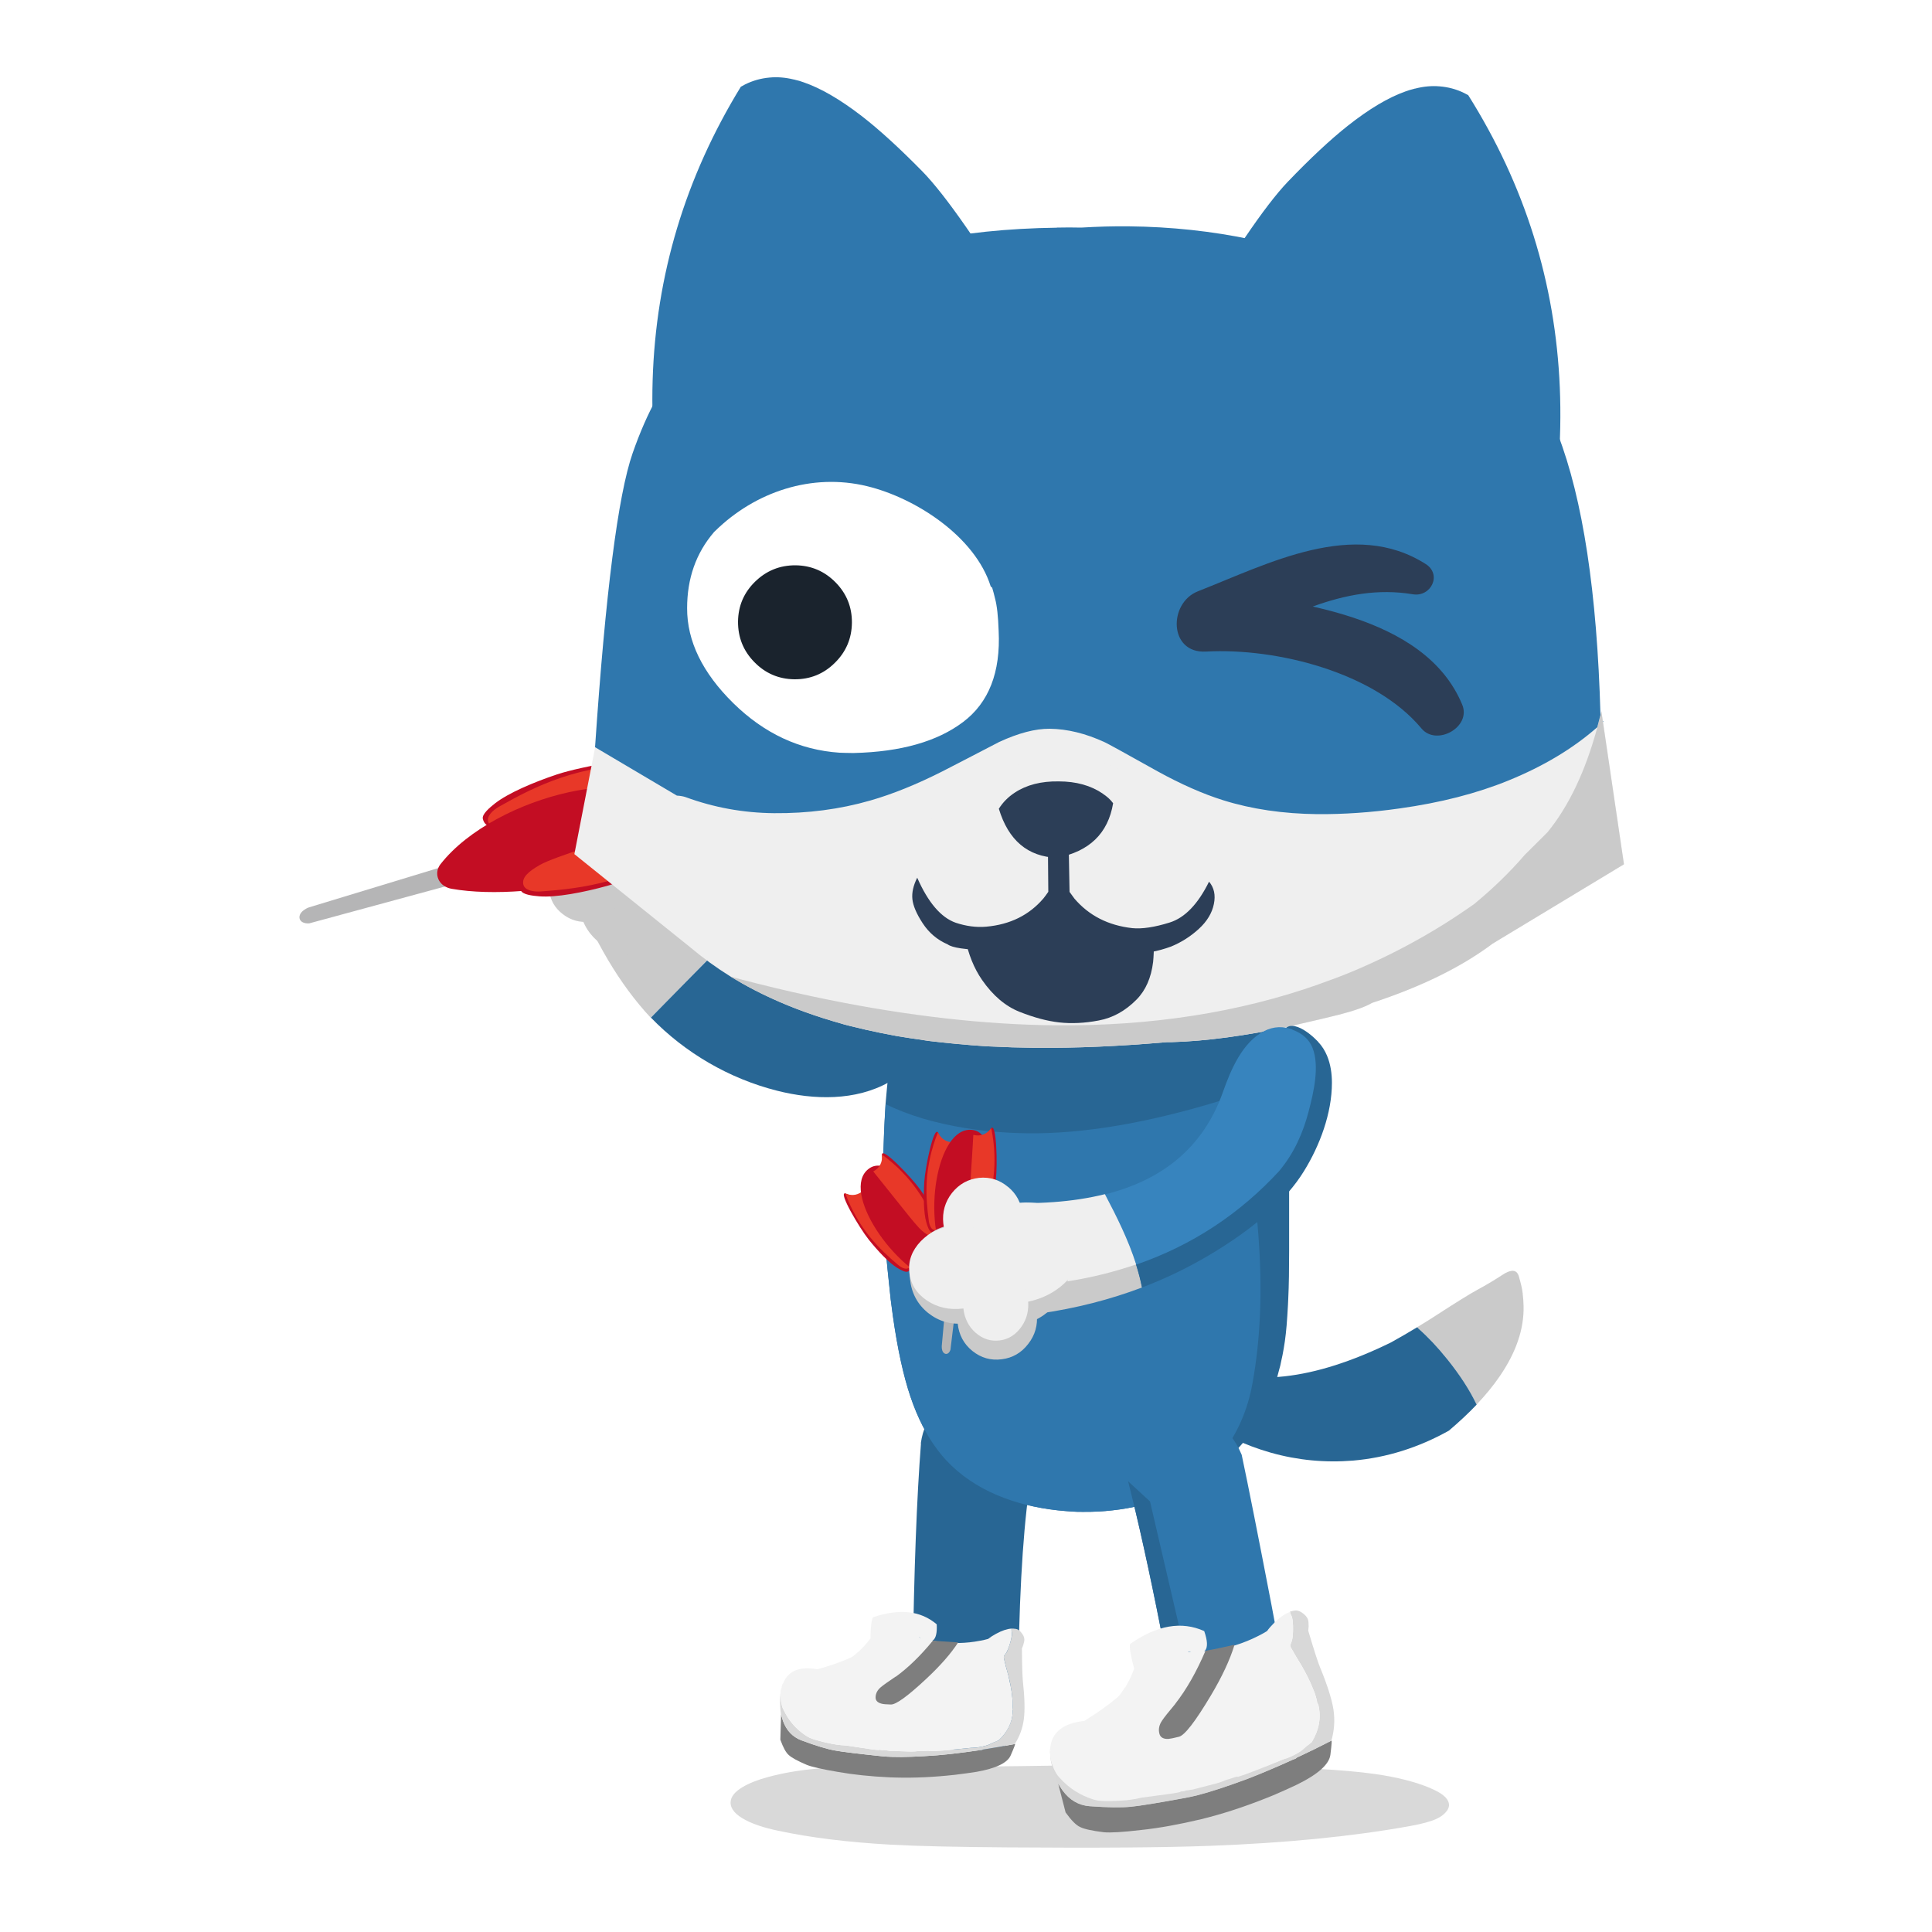
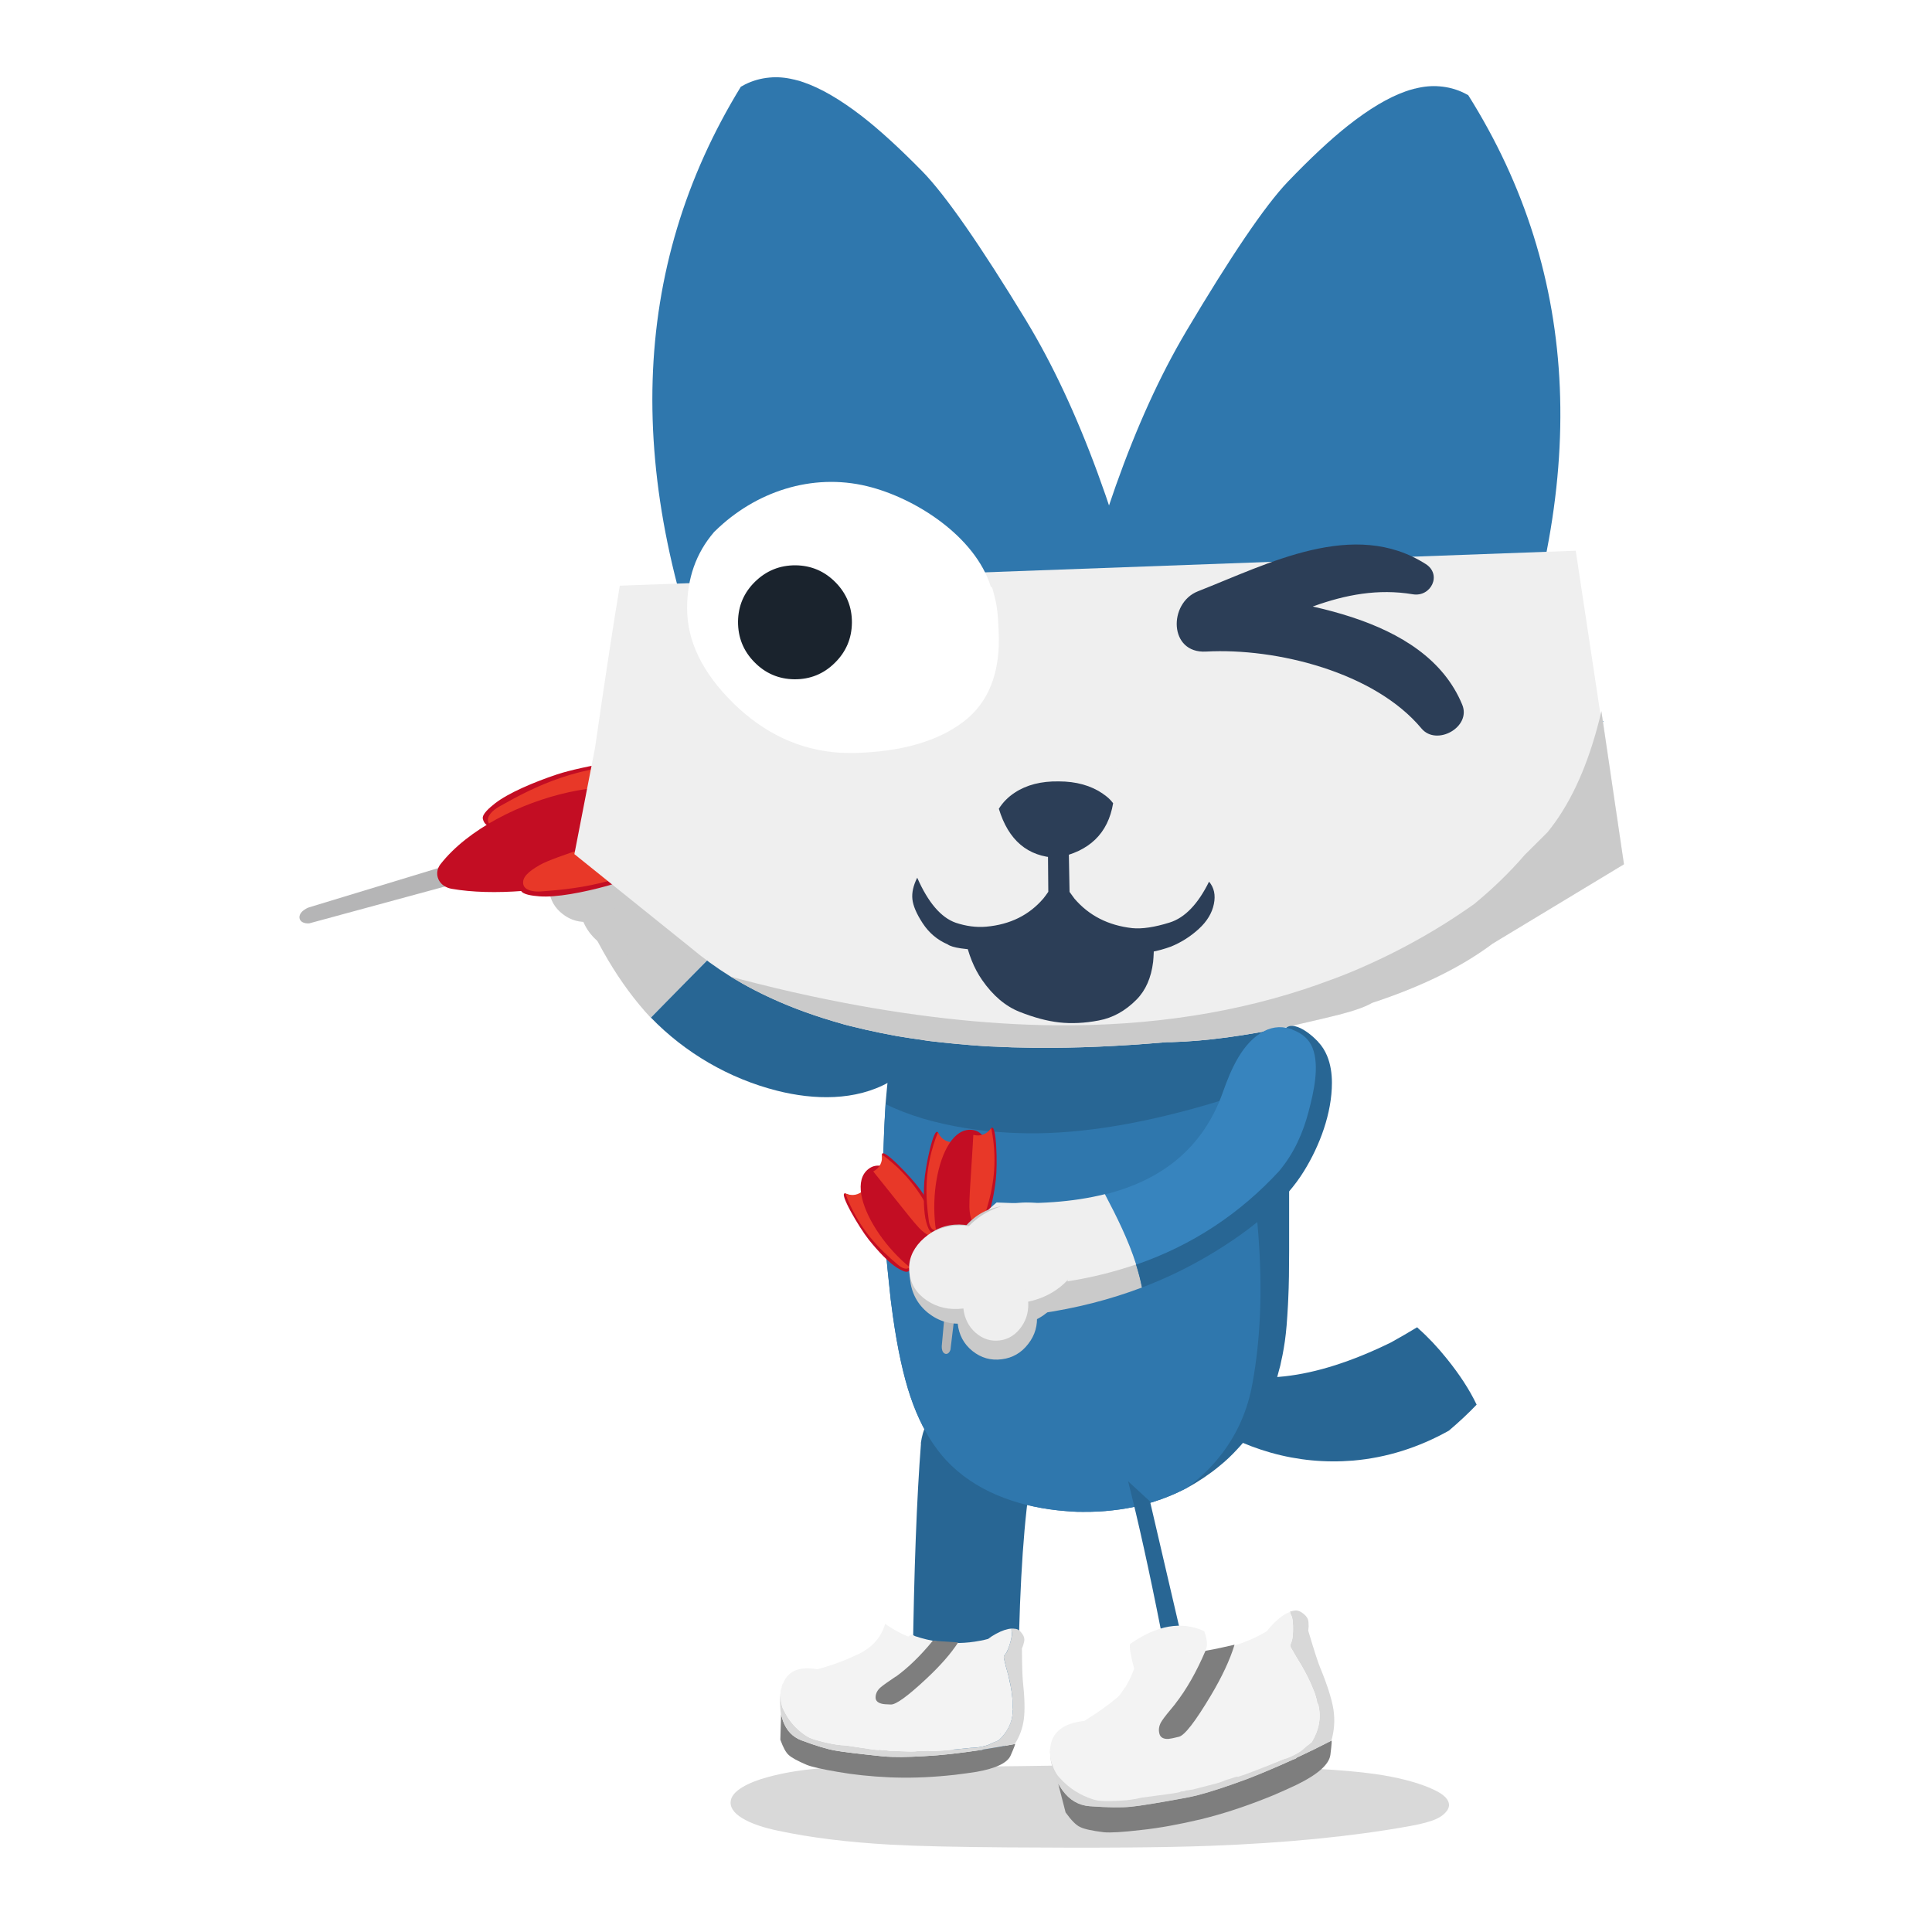
<svg xmlns="http://www.w3.org/2000/svg" fill="none" height="200" viewBox="0 0 200 200" width="200">
  <clipPath id="a">
    <path d="m31 8h137.12v183.27h-137.12z" />
  </clipPath>
  <path d="m0 0h200v200h-200z" fill="#fff" />
  <g clip-path="url(#a)">
    <path d="m60.47 89.9c1.88-2.3 4.73-2.95 8.55-1.95.59 4.27 1.66 8.74 4.4 11.21-1.98 2.08-4.01 4.13-6.07 6.18-3.19-3.42-5.87-7.94-8.05-13.58.34-.71.73-1.33 1.17-1.85z" fill="#cacaca" />
    <path d="m73.43 99.19c4.17 3.42 9.7 5.14 15.08 4.68 2.91-.25 7.81.21 6.68 4.53-.42 1.6-1.73 2.82-3.17 3.63-3.46 1.94-7.74 1.85-11.58.88-4.94-1.25-9.52-3.91-13.06-7.57 2.02-2.05 4.04-4.1 6.05-6.15z" fill="#286694" />
    <g fill="#cacaca">
      <path d="m69.03 91.18c-.81 1-1.85 1.57-3.12 1.71-1.25.14-2.4-.18-3.42-.96-1.02-.79-1.61-1.8-1.78-3.06-.17-1.28.16-2.44.97-3.47.82-1.02 1.88-1.61 3.18-1.76 1.33-.15 2.5.18 3.52.99 1.01.83 1.58 1.88 1.71 3.16.12 1.26-.22 2.38-1.05 3.38z" />
      <path d="m70.06 96.76c-.98 1.21-2.24 1.9-3.77 2.07-1.52.17-2.9-.21-4.14-1.17-1.23-.95-1.95-2.17-2.15-3.69-.2-1.55.18-2.94 1.16-4.2 1-1.24 2.28-1.95 3.85-2.13 1.6-.18 3.02.22 4.26 1.2 1.21 1 1.9 2.28 2.06 3.83.15 1.52-.27 2.88-1.26 4.08z" />
      <path d="m72.81 87.96c.83.66 1.28 1.52 1.37 2.57.09 1.04-.21 1.96-.9 2.78-.67.81-1.54 1.27-2.6 1.4-1.05.12-1.99-.14-2.81-.77-.84-.64-1.32-1.48-1.43-2.51-.11-1.05.18-1.99.85-2.83.69-.83 1.57-1.31 2.65-1.43 1.09-.12 2.04.14 2.86.8z" />
      <path d="m63.21 88.66c.83.66 1.28 1.52 1.37 2.57.09 1.04-.21 1.96-.9 2.78-.67.81-1.54 1.27-2.6 1.4-1.05.12-1.99-.14-2.81-.77-.84-.64-1.32-1.48-1.43-2.51-.11-1.05.18-1.99.85-2.83.69-.83 1.57-1.31 2.65-1.43 1.09-.12 2.04.14 2.86.8z" />
    </g>
    <path d="m65.8 82.09c-.58-1.17.02-2.01.93-2.98.74-1.13-6.59.23-9.05 1.05s-5.07 1.94-6.43 3c-.6.47-1.36 1.13-1.27 1.59.1.51.52 1.02 1.95 1.09s4.12-.14 5.27-.45c3.44-.91 8.59-3.3 8.59-3.3z" fill="#c30d23" />
    <path d="m66.22 82.43c-.58-1.17-.39-2.35.52-3.33-3.24 0-6.18.57-8.64 1.4s-4.49 1.9-6.43 3c-.69.39-1.33 1.02-1.12 1.6.26.7 1.16.85 2.57.74.86-.06 2.93-.61 4.54-1.06 3.65-1.02 8.55-2.35 8.55-2.35z" fill="#e83828" />
    <path d="m55.47 86.79-23.45 7.13c-.24.07-.46.21-.66.37-.61.49-.48 1.35.64 1.3l24.41-6.63-.94-2.15z" fill="#b5b5b6" />
    <path d="m46.31 91.88c-1.04-.41-1.37-1.58-.71-2.42 5.7-7.28 21.83-10.89 23.75-5.11 1.98 5.66-14.23 9.13-22.58 7.66-.12-.02-.24-.05-.36-.09-.03-.01-.06-.02-.1-.04z" fill="#c30d23" />
    <path d="m68.53 85.57c.17 1.29 1.14 1.65 2.44 1.96 1.24.52-5.6 3.48-8.1 4.17s-5.29 1.22-7.01 1.09c-.76-.06-1.76-.18-1.94-.61-.2-.48-.13-1.14 1.01-1.99s3.5-2.18 4.63-2.57c3.36-1.17 8.98-2.05 8.98-2.05z" fill="#c30d23" />
    <path d="m68.68 85.05c.17 1.29.99 2.17 2.28 2.48-2.69 1.8-5.45 2.97-7.95 3.66s-4.79.93-7.01 1.09c-.79.06-1.67-.11-1.82-.7-.18-.73.49-1.35 1.72-2.05.75-.43 2.77-1.13 4.36-1.66 3.6-1.19 8.41-2.82 8.41-2.82z" fill="#e83828" />
    <path d="m148.04 185.1c1.19.49 1.83 1.01 1.94 1.57.07.3-.03.6-.29.9-.23.28-.56.52-.99.72-.6.28-1.55.53-2.83.76-5.97 1.07-12.84 1.74-20.61 2.03-4.74.18-11.75.23-21.04.16-5.29-.04-9.3-.13-12.02-.28-4.43-.25-8.32-.73-11.68-1.45-1.38-.29-2.48-.65-3.32-1.09-1.06-.55-1.58-1.16-1.57-1.83.01-.58.43-1.11 1.26-1.6.67-.4 1.55-.75 2.64-1.04 1.57-.42 3.21-.7 4.94-.85.81-.07 1.74-.11 2.79-.13.52-.01 1.46-.02 2.81-.02 5.12 0 12.81-.07 23.07-.23 9.16-.07 16.84.06 23.04.38 2.55.14 4.61.32 6.19.55 2.24.32 4.13.8 5.67 1.44z" fill="#000" fill-opacity=".15" />
-     <path d="m149.79 140.67c-.98-1.22-1.97-2.27-2.96-3.14-.04-.04-.09-.08-.14-.13.78-.47 1.52-.93 2.22-1.39 1.85-1.2 3.2-2.04 4.06-2.51.87-.47 1.74-.99 2.63-1.57.34-.22.63-.34.87-.37.39-.05.65.15.77.6.21.73.34 1.29.38 1.67.01.04.02.08.01.12.05.37.08.8.09 1.28.05 2.36-.78 4.78-2.47 7.24-.66.97-1.46 1.94-2.4 2.94-.72-1.52-1.75-3.1-3.07-4.74z" fill="#cacaca" />
    <path d="m146.83 137.53c.99.87 1.98 1.92 2.96 3.14 1.32 1.64 2.35 3.22 3.07 4.74-.85.89-1.8 1.78-2.87 2.69-3.15 1.76-6.46 2.8-9.92 3.1-5.8.47-11.32-1.08-16.55-4.66l.66-5.38c5.14 2.48 11.74 1.76 19.79-2.18.96-.53 1.87-1.06 2.73-1.58.05.04.09.08.14.13z" fill="#286694" />
    <path d="m95.32 149.42c.43-3.06 2.26-4.51 5.48-4.34 4.46.27 6.37 3.34 5.72 9.19-.69 4.96-1.07 12.05-1.13 21.26v.13c0 .09 0 .18-.01.27-.1 1.57-.27 2.83-.52 3.8-.25.95-1.29 1.43-3.12 1.44-1.83 0-4.14-.05-6.92-.16-2.77-.12-4.5-.66-5.17-1.61-.16-.22-.3-.47-.41-.75-.35-.86-.43-1.92-.24-3.18.23-1.68 1.32-2.71 3.26-3.1.74-.15 1.48-.29 2.23-.44.13-9.38.41-16.88.85-22.52z" fill="#286694" />
    <path d="m91.67 114.3c.18-2.13.4-4.28.67-6.45.06-.46.12-.9.17-1.33.22-1.5.44-2.71.68-3.64.35-1.34.81-2.46 1.36-3.36 1.02-1.61 2.47-2.78 4.35-3.5 1.35-.51 3.16-.85 5.43-1.01 1.3-.11 2.54-.19 3.72-.21h.55c2.75-.09 5.12.03 7.11.36 4.11.6 7.53 1.96 10.26 4.1 1.52 1.17 2.81 2.56 3.89 4.18.67.88 1.22 1.84 1.67 2.88.68 1.49 1.16 3.28 1.45 5.37.11.52.19 1.07.22 1.66.19 1.6.27 4 .25 7.2v8.96c0 1.84-.02 3.49-.09 4.93l-.03.65c-.04.77-.09 1.47-.14 2.12-.05.59-.11 1.13-.18 1.63-.04.25-.08.51-.12.76-.07.44-.16.87-.26 1.31-.05.3-.13.61-.22.91-.47 1.9-1.15 3.61-2.01 5.11-.63 1.09-1.39 2.1-2.28 3.05-.58.64-1.22 1.25-1.93 1.82-.51.42-1.04.81-1.59 1.18-.57.38-1.15.74-1.76 1.06-.63.33-1.28.63-1.96.9-1.78.71-3.67 1.18-5.68 1.4-1 .12-2.03.17-3.09.16-.37 0-.74 0-1.12-.03-.49-.03-.99-.08-1.51-.13-2.26-.25-4.33-.77-6.22-1.56-2.11-.89-3.87-2.1-5.29-3.61-1.24-1.34-2.28-3.01-3.11-4.99-.22-.52-.42-1.06-.61-1.62-.72-2.14-1.33-4.91-1.81-8.31-.07-.59-.15-1.17-.23-1.74-.12-1.07-.23-2.12-.33-3.15-.09-.87-.16-1.73-.23-2.57-.03-.47-.06-.94-.1-1.41-.05-1.14-.09-2.27-.11-3.4-.02-1.45-.02-2.91 0-4.38.02-.35.03-.7.04-1.06.02-.83.06-1.66.1-2.49.03-.58.07-1.16.1-1.75z" fill="#286694" />
    <path d="m91.57 116.05c.03-.58.07-1.16.1-1.75 1.14.56 2.46 1.07 3.96 1.52 1.4.4 2.83.72 4.31.96 2.34.38 4.81.56 7.41.54 5.96-.07 12.85-1.37 20.68-3.91 1.16 4.96 1.9 9.75 2.23 14.35.44 5.7.24 10.85-.61 15.47-.49 2.73-1.55 5.15-3.17 7.27-1.01 1.33-2.23 2.51-3.65 3.55-.63.33-1.28.63-1.96.9-1.78.71-3.67 1.18-5.68 1.4-1 .12-2.03.17-3.09.16-.37 0-.74 0-1.12-.03-.49-.03-.99-.08-1.51-.13-2.26-.25-4.33-.77-6.22-1.56-2.11-.89-3.87-2.1-5.29-3.61-1.24-1.34-2.28-3.01-3.11-4.99-.22-.52-.42-1.06-.61-1.62-.72-2.14-1.33-4.91-1.81-8.31-.07-.59-.15-1.17-.23-1.74-.12-1.07-.23-2.12-.33-3.15-.09-.87-.16-1.73-.23-2.57-.03-.47-.06-.94-.1-1.41-.05-1.14-.09-2.27-.11-3.4-.02-1.45-.02-2.91 0-4.38.02-.35.03-.7.04-1.06.02-.83.06-1.66.1-2.49z" fill="#2f77ad" />
-     <path d="m121.85 147.13c-3.37.89-5.06 2.95-5.06 6.2 1.05 4.13 2.19 9.26 3.4 15.4.2.98.56 3.38 1.09 7.19l11.65-2.71c-.69-3.78-1.13-6.16-1.32-7.14-1.37-7.11-2.39-12.27-3.07-15.47-1.31-3.12-3.54-4.28-6.69-3.47z" fill="#2f77ad" />
    <path d="m120.18 168.73c.2.98.56 3.38 1.09 7.19l2.42-.56-4.64-19.93-2.27-2.09c1.05 4.13 2.19 9.26 3.4 15.4z" fill="#286694" />
    <path d="m80.85 177.46c.13.45.2.68.21.69.36.99.99 1.66 1.91 2.01 1.5.56 2.66.91 3.47 1.05.8.15 2.43.34 4.9.6.31.03.64.05 1 .06 1.23.04 2.78-.02 4.64-.16.69-.06 1.4-.13 2.12-.22.74-.09 1.48-.19 2.24-.3h.02l.27-.02.1-.05c1.08-.17 2.19-.36 3.33-.58.09-.1-.05.3-.44 1.19-.34.77-1.52 1.33-3.53 1.69-.32.05-.66.1-1.02.15-.41.05-.82.11-1.24.16-2.16.24-4.18.33-6.07.28-.22 0-.44-.01-.65-.02-1.99-.09-3.77-.28-5.36-.56-1.6-.27-2.67-.51-3.23-.73-.96-.41-1.58-.75-1.87-1.02-.3-.26-.58-.79-.87-1.59l.08-2.63z" fill="#7e7e7e" />
    <path d="m81.06 174.23c-.17.44-.27.96-.3 1.56-.02.5 0 1.05.08 1.65v.02c.13.45.2.68.21.69.36.99.99 1.66 1.91 2.01 1.5.56 2.66.91 3.47 1.05.8.15 2.43.34 4.9.6.31.03.64.05 1 .06 1.23.04 2.78-.02 4.64-.16.69-.06 1.4-.13 2.12-.22.74-.09 1.48-.19 2.24-.3h.02l.27-.02.1-.05c1.08-.17 2.19-.36 3.33-.58.5-.78.82-1.65.94-2.59s.08-2.24-.1-3.9c-.05-.49-.09-1.59-.1-3.3 0-.03 0-.06 0-.1l.13-.33c.09-.3.13-.5.12-.61 0-.23-.12-.49-.36-.76-.07-.09-.18-.18-.31-.26-.12-.06-.28-.09-.48-.1-.06 0-.12 0-.18 0v.15.08c.02.04.03.08.03.12.03.13.02.34-.04.62-.09.43-.21.82-.35 1.17-.08.22-.19.41-.32.56-.07.09-.1.14-.1.16-.02.05-.03.13 0 .23.17.7.27 1.11.31 1.23l.15.55c.11.45.19.81.23 1.07.08.4.14.83.18 1.29.04.42.04.82 0 1.2.03.06.05.12.04.18-.06 1.12-.55 2.11-1.47 2.97-.02.01-.05.02-.07.03-.4.15-.64.25-.71.3-.19.12-.5.22-.93.31-.42.09-.78.13-1.07.12-2.38.25-3.82.37-4.31.35l-.17-.04c-.41.02-.71.03-.9.02-.39.04-.69.06-.9.06l-2.18-.07-.65-.09s-.03.03-.05.03l-.18-.02c-.09-.02-.14-.04-.17-.04l-.12.03c-.32-.01-1.07-.11-2.24-.3-.45-.06-.82-.12-1.13-.17-.62-.02-1.23-.11-1.84-.25-.28-.05-.68-.15-1.21-.3-.28-.07-.53-.17-.77-.27l-.36-.21c-.99-.66-1.74-1.52-2.25-2.57-.12-.21-.19-.39-.22-.54-.06-.21-.1-.44-.11-.69-.03-.36 0-.75.1-1.18.03-.1.05-.16.07-.18.01-.07.03-.16.06-.25zm21.91 5.82.1-.1s-.09.08-.14.13c0-.01.02-.02.03-.03m.62-.63-.05.05s-.04.06-.05.08c.03-.04.07-.09.1-.13z" fill="#d8d8d8" />
    <path d="m81.06 174.25c-.02.09-.04.17-.06.25-.02.02-.05.08-.07.18-.09.43-.13.82-.1 1.18.01.24.05.47.11.69.03.15.1.33.22.54.51 1.05 1.26 1.9 2.25 2.57l.36.21c.24.11.5.2.77.27.53.15.93.25 1.21.3.61.15 1.22.23 1.84.25.3.05.68.1 1.13.17 1.17.19 1.92.29 2.24.3l.12-.03s.08.01.17.04l.18.02s.04 0 .05-.03l.65.09 2.18.07c.21 0 .51-.01.9-.06.19 0 .49 0 .9-.02l.17.04c.49.01 1.92-.1 4.31-.35.29 0 .64-.03 1.07-.12.42-.09.73-.19.93-.31.07-.04.3-.14.71-.3.02 0 .04-.02.07-.03.93-.86 1.42-1.85 1.47-2.97 0-.07-.01-.13-.04-.18.04-.38.05-.78 0-1.2-.04-.46-.1-.89-.18-1.29-.05-.27-.13-.63-.23-1.07l-.15-.55c-.04-.11-.15-.52-.31-1.23-.02-.1-.02-.18 0-.23 0-.02.04-.08.1-.16.13-.15.23-.34.32-.56.14-.35.26-.74.35-1.17.05-.28.06-.48.04-.62 0-.04 0-.08-.03-.12 0-.03 0-.06 0-.08 0-.06 0-.11 0-.15-.45.03-.98.2-1.6.54-.32.17-.59.35-.82.53-.26.07-.54.14-.84.19-1.45.28-2.9.31-4.33.09-.8-.11-1.6-.3-2.4-.57-.04-.02-.09-.05-.13-.07-.18-.08-.29-.09-.35-.01-.09.02-.16.06-.22.13-.85-.35-1.65-.79-2.39-1.32-.41 1.4-1.33 2.44-2.76 3.13-1.15.55-2.29.99-3.42 1.33-.28.09-.56.17-.84.24-1.85-.32-3.03.16-3.54 1.46v.02m22.48 5.22.05-.05s-.07.09-.1.13c.01-.03.03-.05.05-.08zm-.46.49-.1.1s-.02.02-.03.03c.05-.05.09-.09.14-.13z" fill="#f3f3f3" />
    <path d="m92.72 173.58c1.3-.94 2.58-2.19 3.86-3.75.22.03.47.05.75.07.39.03 1.01.07 1.86.12-.75 1.16-1.84 2.4-3.26 3.73-1.94 1.82-3.18 2.72-3.71 2.7-.49-.01-.8-.04-.93-.08-.44-.1-.66-.33-.65-.67.01-.4.19-.75.55-1.05.24-.2.75-.57 1.53-1.09z" fill="#7e7e7e" />
-     <path d="m88.89 170.97c.43-.4.84-.85 1.22-1.36.02-1.24.11-1.97.27-2.19 2.73-.93 4.92-.69 6.59.73.09 1.76-.52 2.21-1.82 1.34l-6.43 6.57c-.4-.7-.84-1.29-1.3-1.75-.73-.72-1.54-1.16-2.43-1.32 1.48-.32 2.77-.99 3.89-2.02z" fill="#f3f3f3" />
    <path d="m109.53 184.62c.3.47.45.7.46.71.73 1 1.66 1.55 2.8 1.64 1.88.14 3.3.15 4.25.06.94-.09 2.85-.4 5.72-.93.36-.07.74-.15 1.15-.25 1.4-.36 3.13-.93 5.18-1.69.76-.29 1.53-.6 2.32-.94.8-.34 1.61-.7 2.43-1.07h.02l.29-.12.1-.09c1.16-.54 2.35-1.12 3.57-1.75.07-.14.04.35-.1 1.48-.14.98-1.28 2-3.43 3.06-.35.16-.72.33-1.1.51-.45.2-.89.39-1.34.59-2.36.97-4.61 1.74-6.75 2.3-.25.06-.5.13-.74.19-2.27.54-4.35.92-6.23 1.12-1.89.22-3.18.3-3.88.23-1.22-.15-2.03-.33-2.44-.54-.42-.19-.92-.7-1.5-1.51l-.77-2.99z" fill="#7e7e7e" />
    <path d="m108.72 180.92c-.05.55 0 1.17.17 1.85.14.57.35 1.18.63 1.84v.02c.3.47.46.7.47.71.73 1 1.66 1.55 2.8 1.64 1.88.14 3.3.15 4.25.06.94-.09 2.85-.4 5.72-.93.36-.07.74-.15 1.15-.25 1.4-.36 3.13-.93 5.18-1.69.76-.29 1.53-.6 2.32-.94.8-.34 1.61-.7 2.43-1.07h.02l.29-.12.1-.09c1.16-.54 2.35-1.12 3.57-1.75.31-1.05.38-2.12.22-3.23-.18-1.1-.64-2.55-1.39-4.37-.22-.53-.62-1.76-1.19-3.69 0-.03-.02-.07-.03-.11l.04-.41c0-.36-.02-.61-.07-.73-.08-.26-.3-.51-.65-.74-.11-.08-.26-.14-.43-.19-.16-.03-.35-.01-.57.05-.07.02-.14.03-.21.05.01.05.03.11.04.17 0 .03.02.06.02.09.04.03.06.07.07.12.08.14.13.38.16.71.04.51.03.99-.01 1.44-.02.28-.08.52-.18.73-.05.12-.07.19-.06.22 0 .07.01.16.07.27.42.74.67 1.17.75 1.28l.35.58c.27.47.47.85.61 1.13.22.43.42.89.62 1.39.19.46.32.91.39 1.35.05.05.09.12.11.19.3 1.29.08 2.56-.69 3.83-.02.02-.04.04-.07.06-.41.31-.64.49-.7.56-.18.19-.49.41-.94.65s-.84.4-1.17.48c-2.61 1.06-4.19 1.66-4.74 1.81h-.2c-.46.17-.79.28-1.01.33-.43.18-.76.3-1 .36l-2.48.64-.76.11s-.02.05-.05.05l-.21.03c-.11 0-.17 0-.2.01l-.12.07c-.37.09-1.24.22-2.62.39-.53.07-.97.13-1.33.18-.71.18-1.43.28-2.16.31-.33.03-.82.05-1.46.05-.33 0-.66-.01-.96-.06l-.47-.12c-1.33-.42-2.46-1.14-3.38-2.16-.2-.2-.34-.38-.42-.54-.14-.22-.26-.47-.35-.74-.15-.4-.24-.85-.27-1.36 0-.12 0-.2.02-.23 0-.09-.01-.19-.02-.3v-.02m26.61-.59.08-.14c-.04.06-.07.12-.11.19 0-.02.02-.03.03-.05zm.49-.91-.04.07s-.03.08-.03.11c.02-.06.05-.12.07-.18z" fill="#d8d8d8" />
    <path d="m108.72 180.94c0 .11 0 .21.02.3-.02.03-.03.11-.02.23.03.51.12.97.27 1.36.09.27.21.52.35.74.08.15.22.33.42.54.92 1.01 2.05 1.73 3.38 2.16l.47.12c.31.04.63.06.96.06.64 0 1.13-.02 1.46-.05.73-.03 1.45-.14 2.16-.31.36-.05.8-.11 1.33-.18 1.38-.17 2.26-.3 2.62-.39l.12-.07s.09-.01.2-.01l.21-.03s.04-.02.05-.05l.76-.11 2.48-.64c.24-.06.57-.18 1-.36.21-.06.55-.16 1.01-.32h.2c.56-.15 2.14-.76 4.74-1.82.33-.08.72-.25 1.17-.48.45-.24.76-.45.94-.65.06-.07.3-.26.7-.56.02-.02.04-.04.07-.06.76-1.27.99-2.54.69-3.83-.02-.08-.06-.14-.11-.19-.07-.44-.2-.89-.39-1.35-.2-.5-.4-.97-.62-1.39-.14-.29-.35-.66-.61-1.13l-.35-.58c-.08-.11-.33-.54-.75-1.28-.05-.11-.08-.2-.07-.27 0-.03.02-.1.06-.22.09-.21.15-.46.18-.73.05-.44.05-.92.01-1.44-.03-.33-.08-.56-.16-.71-.01-.05-.04-.09-.07-.12 0-.03-.02-.07-.02-.09-.02-.06-.03-.12-.04-.17-.49.18-1.04.55-1.63 1.13-.3.3-.55.58-.75.86-.27.17-.56.33-.88.49-1.55.79-3.17 1.29-4.86 1.51-.94.14-1.91.18-2.89.14-.06-.01-.11-.02-.17-.04-.22-.04-.36 0-.4.1-.09.05-.16.12-.21.21-1.07-.11-2.12-.35-3.13-.71 0 1.71-.7 3.19-2.09 4.43-1.12 1-2.26 1.87-3.42 2.62-.29.19-.58.37-.87.55-2.19.24-3.36 1.17-3.52 2.8v.02m27.06-1.45.04-.07c-.03.06-.05.12-.07.18 0-.03.02-.07.03-.11zm-.36.7-.08.14s-.02.03-.03.05c.04-.07.08-.13.11-.19z" fill="#f3f3f3" />
    <path d="m121.66 176.38c1.16-1.48 2.2-3.31 3.13-5.49.26-.04.55-.1.87-.16.45-.09 1.17-.25 2.14-.47-.47 1.55-1.29 3.31-2.46 5.27-1.6 2.68-2.7 4.11-3.3 4.26-.56.14-.91.21-1.07.22-.53.03-.85-.15-.95-.54-.12-.45-.03-.91.28-1.36.2-.31.66-.88 1.37-1.73z" fill="#7e7e7e" />
    <path d="m116.48 174.68c.36-.59.67-1.23.93-1.94-.38-1.41-.52-2.26-.42-2.56 2.77-1.94 5.33-2.39 7.67-1.33.68 1.96.14 2.66-1.62 2.11l-5.1 9.51c-.68-.66-1.36-1.18-2.04-1.56-1.06-.58-2.12-.81-3.17-.7 1.56-.84 2.8-2.03 3.73-3.54z" fill="#f3f3f3" />
    <path d="m106.24 33.2c-4.78-7.85-8.36-13-10.75-15.45-2.35-2.39-4.44-4.31-6.29-5.74-2.22-1.71-4.23-2.88-6.01-3.49-.3-.11-.59-.2-.89-.26-.04-.02-.09-.03-.13-.03-.89-.22-1.74-.28-2.53-.2-.87.08-1.71.31-2.51.71-.15.08-.29.15-.44.24-11.51 18.78-12.17 40.5-1.99 65.16.28.06.55.11.83.14l44.09-4.68c-3.53-15.39-8-27.53-13.39-36.41z" fill="#2f77ad" />
    <path d="m122.72 34.42c4.69-7.9 8.21-13.1 10.57-15.58 2.32-2.42 4.39-4.36 6.22-5.81 2.2-1.74 4.19-2.93 5.97-3.56.3-.11.59-.2.89-.27.04-.02.09-.03.13-.03.89-.23 1.73-.3 2.53-.23.88.07 1.72.29 2.52.68.15.07.29.15.44.23 11.73 18.65 12.64 40.36 2.74 65.14-.28.06-.55.11-.83.15l-44.14-4.17c3.35-15.43 7.68-27.62 12.97-36.56z" fill="#2f77ad" />
    <path d="m165.95 74.75-.02-.11s.06.03.09.04c-.02.02-.05.05-.07.07z" fill="#2f77ad" />
    <path d="m165.78 73.62.15 1.02.02.11s.05-.05.07-.07c-.02.06-.04.13-.05.19l2.15 14.6-13.59 8.21c-3.24 2.43-7.4 4.47-12.49 6.14-.67.4-1.82.81-3.46 1.23-.86.22-2.37.58-4.53 1.07.49-.1.33-.06-.47.12-4.67.99-8.75 1.54-12.25 1.64-.15 0-.32 0-.49 0-.09 0-.17.01-.26.02-4.73.41-9.18.6-13.35.57-.81-.01-1.62-.03-2.43-.05-.91-.03-1.82-.07-2.71-.11-2.08-.14-4.08-.33-6-.56-.64-.1-1.28-.2-1.94-.29-.29-.04-.58-.09-.87-.14-.15-.03-.29-.05-.44-.07-.56-.11-1.11-.21-1.66-.32-1.05-.21-2.08-.45-3.09-.7-.21-.06-.43-.11-.66-.17-.74-.21-1.48-.43-2.21-.66-2.55-.81-4.92-1.78-7.11-2.91-.85-.44-1.68-.91-2.47-1.39-1.48-.92-2.87-1.93-4.18-3.03l-12-9.65 2.15-11.07c.94-6.56 1.79-12.13 2.55-16.72l98.96-3.62 2.57 17.01c.03-.13.05-.25.08-.38z" fill="#efefef" />
    <path d="m165.36 75.27c.11-.42.23-.84.33-1.27.03-.13.05-.25.08-.38l2.34 15.85-13.59 8.21c-3.24 2.43-7.4 4.47-12.49 6.14-.67.4-1.82.81-3.46 1.23-.86.22-2.37.58-4.53 1.07.49-.1.33-.06-.47.12-4.67.99-8.75 1.54-12.25 1.64-.15 0-.32 0-.49 0-.09 0-.17.01-.26.02-4.73.41-9.18.6-13.35.57-.81-.01-1.62-.03-2.43-.05-.91-.03-1.82-.07-2.71-.11-2.08-.14-4.08-.33-6-.56-.64-.1-1.28-.2-1.94-.29-.29-.04-.58-.09-.87-.14-.15-.03-.29-.05-.44-.07-.56-.11-1.11-.21-1.66-.32-1.05-.21-2.08-.45-3.09-.7-.21-.06-.43-.11-.66-.17-.74-.21-1.48-.43-2.21-.66-2.55-.81-4.92-1.78-7.11-2.91-.85-.44-1.68-.91-2.47-1.39.89.24 1.77.47 2.65.69 2.52.64 5 1.2 7.42 1.69.02 0 .04.01.05.01.04 0 .07.01.1.02 8.28 1.67 16.04 2.55 23.3 2.63 9.97.1 19.09-1.32 27.38-4.25l-.1.03c1.17-.42 1.8-.66 1.9-.69 1.08-.41 2.14-.85 3.18-1.32 2.75-1.23 5.4-2.64 7.95-4.23 1.07-.67 2.12-1.37 3.15-2.1 1.93-1.59 3.67-3.27 5.21-5.06l2.38-2.37c2.21-2.71 3.93-6.33 5.16-10.87z" fill="#cacaca" />
-     <path d="m109.41 23.56c.83-.02 1.67-.02 2.52 0 1.67-.1 3.32-.15 4.94-.13 8.73.09 16.95 1.82 24.64 5.2 1.46.64 2.61 1.13 3.45 1.49 7.3 2.55 12.74 7.5 16.31 14.84 2.58 6.69 4.06 16.37 4.41 29.05-.11.43-.22.86-.33 1.27-2.52 2.21-5.57 4.04-9.18 5.51-3.3 1.35-7.07 2.31-11.29 2.9-2.97.42-5.81.61-8.51.59-3.53-.04-6.78-.51-9.75-1.44-2.1-.66-4.37-1.66-6.8-3-3.31-1.85-5.12-2.85-5.45-3-1.97-.91-3.87-1.38-5.72-1.4-1.47-.01-3.2.44-5.2 1.36-2.47 1.29-4.44 2.3-5.89 3.05-2.67 1.35-5.17 2.36-7.47 3.02-3.17.91-6.49 1.34-9.96 1.31-3.19-.03-6.24-.59-9.15-1.66-.23-.08-.53-.14-.91-.16l-8.47-5.01c1.08-15.96 2.38-26.11 3.89-30.44s3.34-7.61 5.47-9.83 6.32-4.89 12.59-8.02c7.05-3.53 15.67-5.36 25.86-5.49z" fill="#2f77ad" />
    <path d="m73.89 55.1s.09-.08.14-.13c4.15-4.07 10.01-6.03 15.73-4.64 5.03 1.22 11.19 5.22 12.8 10.38.05.04.1.09.15.13.11.37.21.74.3 1.13.2.74.32 1.85.37 3.34.21 4.29-1.02 7.43-3.69 9.44-2.67 2.01-6.43 3.08-11.27 3.2-.1 0-.19 0-.27 0-.44 0-.85-.02-1.24-.03-4.14-.28-7.8-1.99-11-5.13-3.19-3.14-4.79-6.42-4.78-9.83 0-3.08.92-5.7 2.77-7.86z" fill="#fff" />
    <path d="m120.93 82.2c3.78 3.36 5.58 6.34 5.39 8.9-.2 2.57-1.85 4.53-4.97 5.88-3.17 1.37-7.02.67-11.55-2.09-5.39 2.5-9.57 2.89-12.54 1.17-2.4-1.4-3.6-3.06-3.58-4.98 0-.46.16-1.33.44-2.61s1.52-3.04 3.72-5.29c.57-.58 1.11-1.04 1.63-1.37 7.13-4.53 14.27-4.4 21.44.39z" fill="#efefef" />
    <path d="m110.38 83.83c.13.15.19.46.2.95l.14 7.55c.18.26.35.49.51.7 1.5 1.75 3.49 2.77 5.98 3.05 1.01.1 2.3-.09 3.87-.58s2.93-1.9 4.08-4.23c.52.61.69 1.38.5 2.31-.19.94-.71 1.8-1.56 2.58s-1.81 1.39-2.88 1.83c-1.38.5-2.71.75-4 .73-2.67-.03-5.2-1.16-7.58-3.36-2.79 2.05-5.3 3.05-7.51 3-2.22-.05-3.56-.25-4.03-.6-1.07-.46-1.93-1.19-2.58-2.18s-1-1.83-1.07-2.5.09-1.41.5-2.22c1.13 2.57 2.46 4.12 3.98 4.66 1.08.36 2.14.5 3.16.41 2.48-.22 4.45-1.2 5.93-2.93.16-.2.32-.42.5-.68l-.06-6.9c.06-.92.12-1.45.19-1.6.6-1.51 1.18-1.51 1.73.02z" fill="#2c3e57" />
    <path d="m78.17 60.21c1.17-1.14 2.57-1.7 4.19-1.69 1.62.02 3 .61 4.14 1.77s1.7 2.55 1.69 4.17c-.02 1.64-.61 3.02-1.77 4.16-1.16 1.15-2.56 1.71-4.18 1.7-1.62-.02-3.01-.61-4.15-1.78-1.14-1.16-1.7-2.56-1.69-4.2.02-1.62.61-3 1.77-4.13z" fill="#1a232d" />
    <path d="m114.14 82.15c.47.31.83.64 1.09 1-.52 3.12-2.46 5-5.83 5.65-3.01-.12-5.01-1.81-6-5.08.42-.67.97-1.22 1.64-1.66 1.22-.81 2.74-1.2 4.56-1.17 1.81 0 3.33.43 4.55 1.26z" fill="#2c3e57" />
    <path d="m100.27 97.06c.37.08.74.13 1.1.12 2.16-.06 4.04-.56 5.7-2.01 1.3-1.14 1.91-2.34 2.62-3.86.37 1.65 1.53 3.03 2.87 3.99.37.27.8.49 1.26.66 1.32.78 2.73 1.26 4.28 1.35.46.02.89.01 1.31-.03 0 .1.01.2.02.3.03.72 0 1.38-.06 2-.2 1.64-.77 2.93-1.7 3.88-1.16 1.18-2.47 1.91-3.93 2.18-1.47.28-2.83.34-4.09.2s-2.62-.51-4.09-1.09-2.77-1.68-3.9-3.31c-.83-1.2-1.42-2.66-1.76-4.36.13 0 .26-.01.4-.02z" fill="#2c3e57" />
    <path d="m147.59 58.39c-7.43-4.74-16.29-.04-23.58 2.82-3.08 1.21-3.03 6.46.84 6.24 7.29-.4 17.45 2.14 22.3 7.96 1.56 1.87 5.18-.14 4.22-2.46-3.89-9.42-17.78-10.8-26.52-11.86l1.6 5.92c6.33-2.85 12.58-6.7 19.81-5.49 1.87.31 3.05-2.04 1.32-3.14z" fill="#2c3e57" />
    <path d="m89.34 123.45c-.53.55-1.11.39-1.83.09-.77-.18 1.46 3.58 2.41 4.77s2.09 2.4 2.95 2.93c.38.23.9.52 1.13.38.26-.16.46-.49.2-1.3s-.91-2.24-1.31-2.81c-1.2-1.71-3.56-4.06-3.56-4.06z" fill="#c30d23" />
    <path d="m89.45 123.16c-.53.55-1.22.69-1.94.39.66 1.78 1.56 3.28 2.52 4.47s1.95 2.09 2.95 2.93c.36.3.83.52 1.11.29.33-.28.23-.81-.11-1.56-.21-.46-.93-1.49-1.5-2.29-1.3-1.81-3.02-4.23-3.02-4.23z" fill="#e83828" />
-     <path d="m94.02 128.19 8.66 11.47c.09.12.21.21.33.29.39.24.84-.01.58-.61l-8.59-12.09-.99.95z" fill="#b5b5b6" />
    <path d="m98.68 132.2c-.02.66-.6 1.07-1.19.88-5.16-1.67-10.41-9.81-7.62-12.04 2.71-2.23 7.9 5.99 8.79 10.88.01.07.02.14.02.22z" fill="#c30d23" />
    <path d="m90.71 121.25c.68-.36.68-.96.59-1.74.04-.79 3.05 2.38 3.94 3.61s1.74 2.67 2.02 3.64c.12.43.26 1 .05 1.19-.22.21-.6.3-1.3-.15s-1.91-1.49-2.35-2.03c-1.32-1.62-2.94-4.53-2.94-4.53z" fill="#c30d23" />
    <path d="m90.39 121.27c.68-.36 1-.98.9-1.76 1.54 1.12 2.74 2.4 3.62 3.64s1.48 2.45 2.02 3.64c.19.42.28.94-.02 1.14-.36.24-.84 0-1.47-.53-.39-.33-1.18-1.3-1.79-2.07-1.39-1.74-3.25-4.06-3.25-4.06z" fill="#e83828" />
    <path d="m98.52 118.39c-.76.05-1.09-.45-1.42-1.16-.45-.65-1.33 3.63-1.42 5.15s-.07 3.18.21 4.15c.12.43.31.99.59 1.04.3.06.67-.06 1.02-.82s.83-2.27.92-2.96c.27-2.07.1-5.4.1-5.4z" fill="#c30d23" />
    <path d="m98.79 118.24c-.76.05-1.36-.31-1.7-1.01-.71 1.76-1.05 3.48-1.15 5s.04 2.86.21 4.15c.06.46.26.95.62.96.44.01.72-.44.97-1.23.15-.48.32-1.73.43-2.7.25-2.21.61-5.17.61-5.17z" fill="#e83828" />
    <path d="m98.79 125.04-1.3 14.31c-.01.15.01.29.05.44.13.44.63.56.85-.06l1.78-14.72-1.38.04z" fill="#b5b5b6" />
    <path d="m99.54 131.14c-.45.48-1.16.39-1.47-.15-2.7-4.7-1.1-14.26 2.46-14.03 3.51.17 1.82 9.75-.82 13.96-.04.06-.08.12-.13.17-.01.02-.03.03-.04.04z" fill="#c30d23" />
    <path d="m101.01 117.67c.74.19 1.15-.25 1.6-.89.56-.56.66 3.81.48 5.32s-.5 3.14-.95 4.05c-.2.4-.48.92-.76.92-.3 0-.65-.18-.86-.99s-.41-2.38-.38-3.08c.11-2.09.87-5.33.87-5.33z" fill="#c30d23" />
    <path d="m100.76 117.48c.74.19 1.4-.06 1.85-.7.39 1.86.41 3.61.23 5.13s-.55 2.8-.95 4.05c-.14.44-.43.89-.78.83-.43-.06-.63-.56-.73-1.39-.07-.5 0-1.76.06-2.74.15-2.22.32-5.19.32-5.19z" fill="#e83828" />
    <path d="m102.96 125.94c-1.25 2.4-1.52 4.42-.81 6.07.75 1.74 2.59 3.05 5.52 3.96 3.74-.54 7.25-1.44 10.55-2.69-.59-2.98-1.86-5.78-3.27-8.54-3.76.73-7.76 1.14-11.99 1.21z" fill="#cacaca" />
    <path d="m136.44 107.83c-1-1.05-3.29-2.83-3.85-.45-.16.66-.22 1.34-.37 2-.38 1.58-.74 3.15-1.1 4.73-.43 1.88-.56 4.33-1.37 6.08-.1.21-.2.42-.3.64l-5.6.45-1.96 3.84-1.72-1.65c-1.69.5-3.43.92-5.22 1.27 1.41 2.76 2.68 5.56 3.27 8.54 2.42-.92 4.73-2.03 6.92-3.33 4.71-2.79 7.99-5.7 9.85-8.72 1.63-2.64 2.89-5.98 2.89-9.14 0-.95-.14-1.92-.5-2.79-.22-.53-.53-1.03-.94-1.46z" fill="#286694" />
    <path d="m133.79 106.57c-.96-.35-1.96-.32-2.89.15-2.29 1.15-3.5 4.05-4.3 6.32-2.09 5.9-6.43 9.16-12.23 10.61 1.24 2.38 2.43 4.77 3.23 7.27 5.78-1.99 10.74-5.25 14.89-9.77.15-.16.3-.31.44-.47l-.55.57s.07-.07.09-.1c1.48-1.75 2.43-3.9 3-6.1.5-1.9 1.16-4.68.4-6.58-.33-.82-.97-1.47-2.09-1.88z" fill="#3784be" />
    <path d="m103.16 124.49c-3.87 3.2-4.03 6.12-.47 8.76h.09c5.43-.03 10.38-.82 14.83-2.36-.79-2.5-1.98-4.89-3.23-7.27-3.32.83-7.11 1.07-11.22.86z" fill="#efefef" />
    <path d="m94.2 132.4c.15 1.44.77 2.62 1.87 3.51 1.11.88 2.37 1.24 3.76 1.08 1.36-.16 2.48-.79 3.35-1.9.87-1.09 1.23-2.33 1.09-3.72-.14-1.37-.75-2.5-1.82-3.41-1.07-.9-2.29-1.29-3.66-1.18-1.4.12-2.55.73-3.46 1.83-.89 1.11-1.27 2.38-1.13 3.79z" fill="#cacaca" />
    <path d="m98.5 131.63c.18 1.74.93 3.16 2.27 4.24 1.35 1.06 2.86 1.49 4.54 1.3 1.65-.2 2.99-.96 4.04-2.29 1.05-1.32 1.49-2.82 1.32-4.49-.17-1.66-.9-3.03-2.2-4.12-1.29-1.09-2.76-1.57-4.42-1.43-1.69.14-3.08.88-4.19 2.21-1.09 1.35-1.54 2.88-1.37 4.58z" fill="#cacaca" />
    <path d="m105.84 133.23c-.88-.74-1.88-1.05-3-.94-1.14.13-2.07.65-2.8 1.56-.72.92-1.02 1.98-.9 3.15.12 1.18.63 2.13 1.52 2.85.9.72 1.91 1.01 3.05.86 1.12-.14 2.04-.68 2.74-1.6.7-.9.99-1.93.88-3.08-.12-1.15-.61-2.08-1.48-2.8z" fill="#cacaca" />
    <g fill="#efefef">
-       <path d="m104.35 122.87c-.88-.74-1.88-1.05-3-.94-1.14.13-2.07.65-2.8 1.56-.72.92-1.02 1.98-.9 3.15.12 1.18.63 2.13 1.52 2.85.9.72 1.91 1.01 3.05.86 1.12-.14 2.04-.68 2.74-1.6.7-.9.99-1.93.88-3.08-.12-1.15-.61-2.08-1.48-2.8z" />
+       <path d="m104.35 122.87z" />
      <path d="m98.82 130.61c.1 1.46.84 2.6 2.22 3.43 1.4.81 3.01 1.08 4.84.81 1.79-.27 3.29-.99 4.49-2.18 1.21-1.18 1.77-2.46 1.68-3.86-.09-1.38-.81-2.5-2.15-3.33-1.34-.84-2.9-1.15-4.7-.93-1.83.23-3.38.94-4.65 2.13-1.25 1.2-1.83 2.51-1.73 3.94z" />
      <path d="m94.13 131.69c.12 1.21.73 2.19 1.81 2.93 1.1.73 2.34 1.01 3.74.84 1.36-.16 2.49-.71 3.37-1.65.88-.93 1.27-1.98 1.15-3.14-.12-1.15-.7-2.1-1.76-2.85-1.06-.74-2.27-1.05-3.64-.94-1.4.13-2.56.66-3.48 1.61-.91.95-1.31 2.02-1.19 3.2z" />
      <path d="m100.44 132.57c-.59.83-.83 1.77-.72 2.82.11 1.06.53 1.92 1.27 2.57s1.58.92 2.51.8c.92-.12 1.66-.6 2.24-1.42.56-.8.79-1.72.68-2.76-.11-1.03-.51-1.87-1.22-2.53-.73-.67-1.55-.96-2.47-.86-.93.11-1.69.57-2.28 1.38z" />
    </g>
  </g>
</svg>